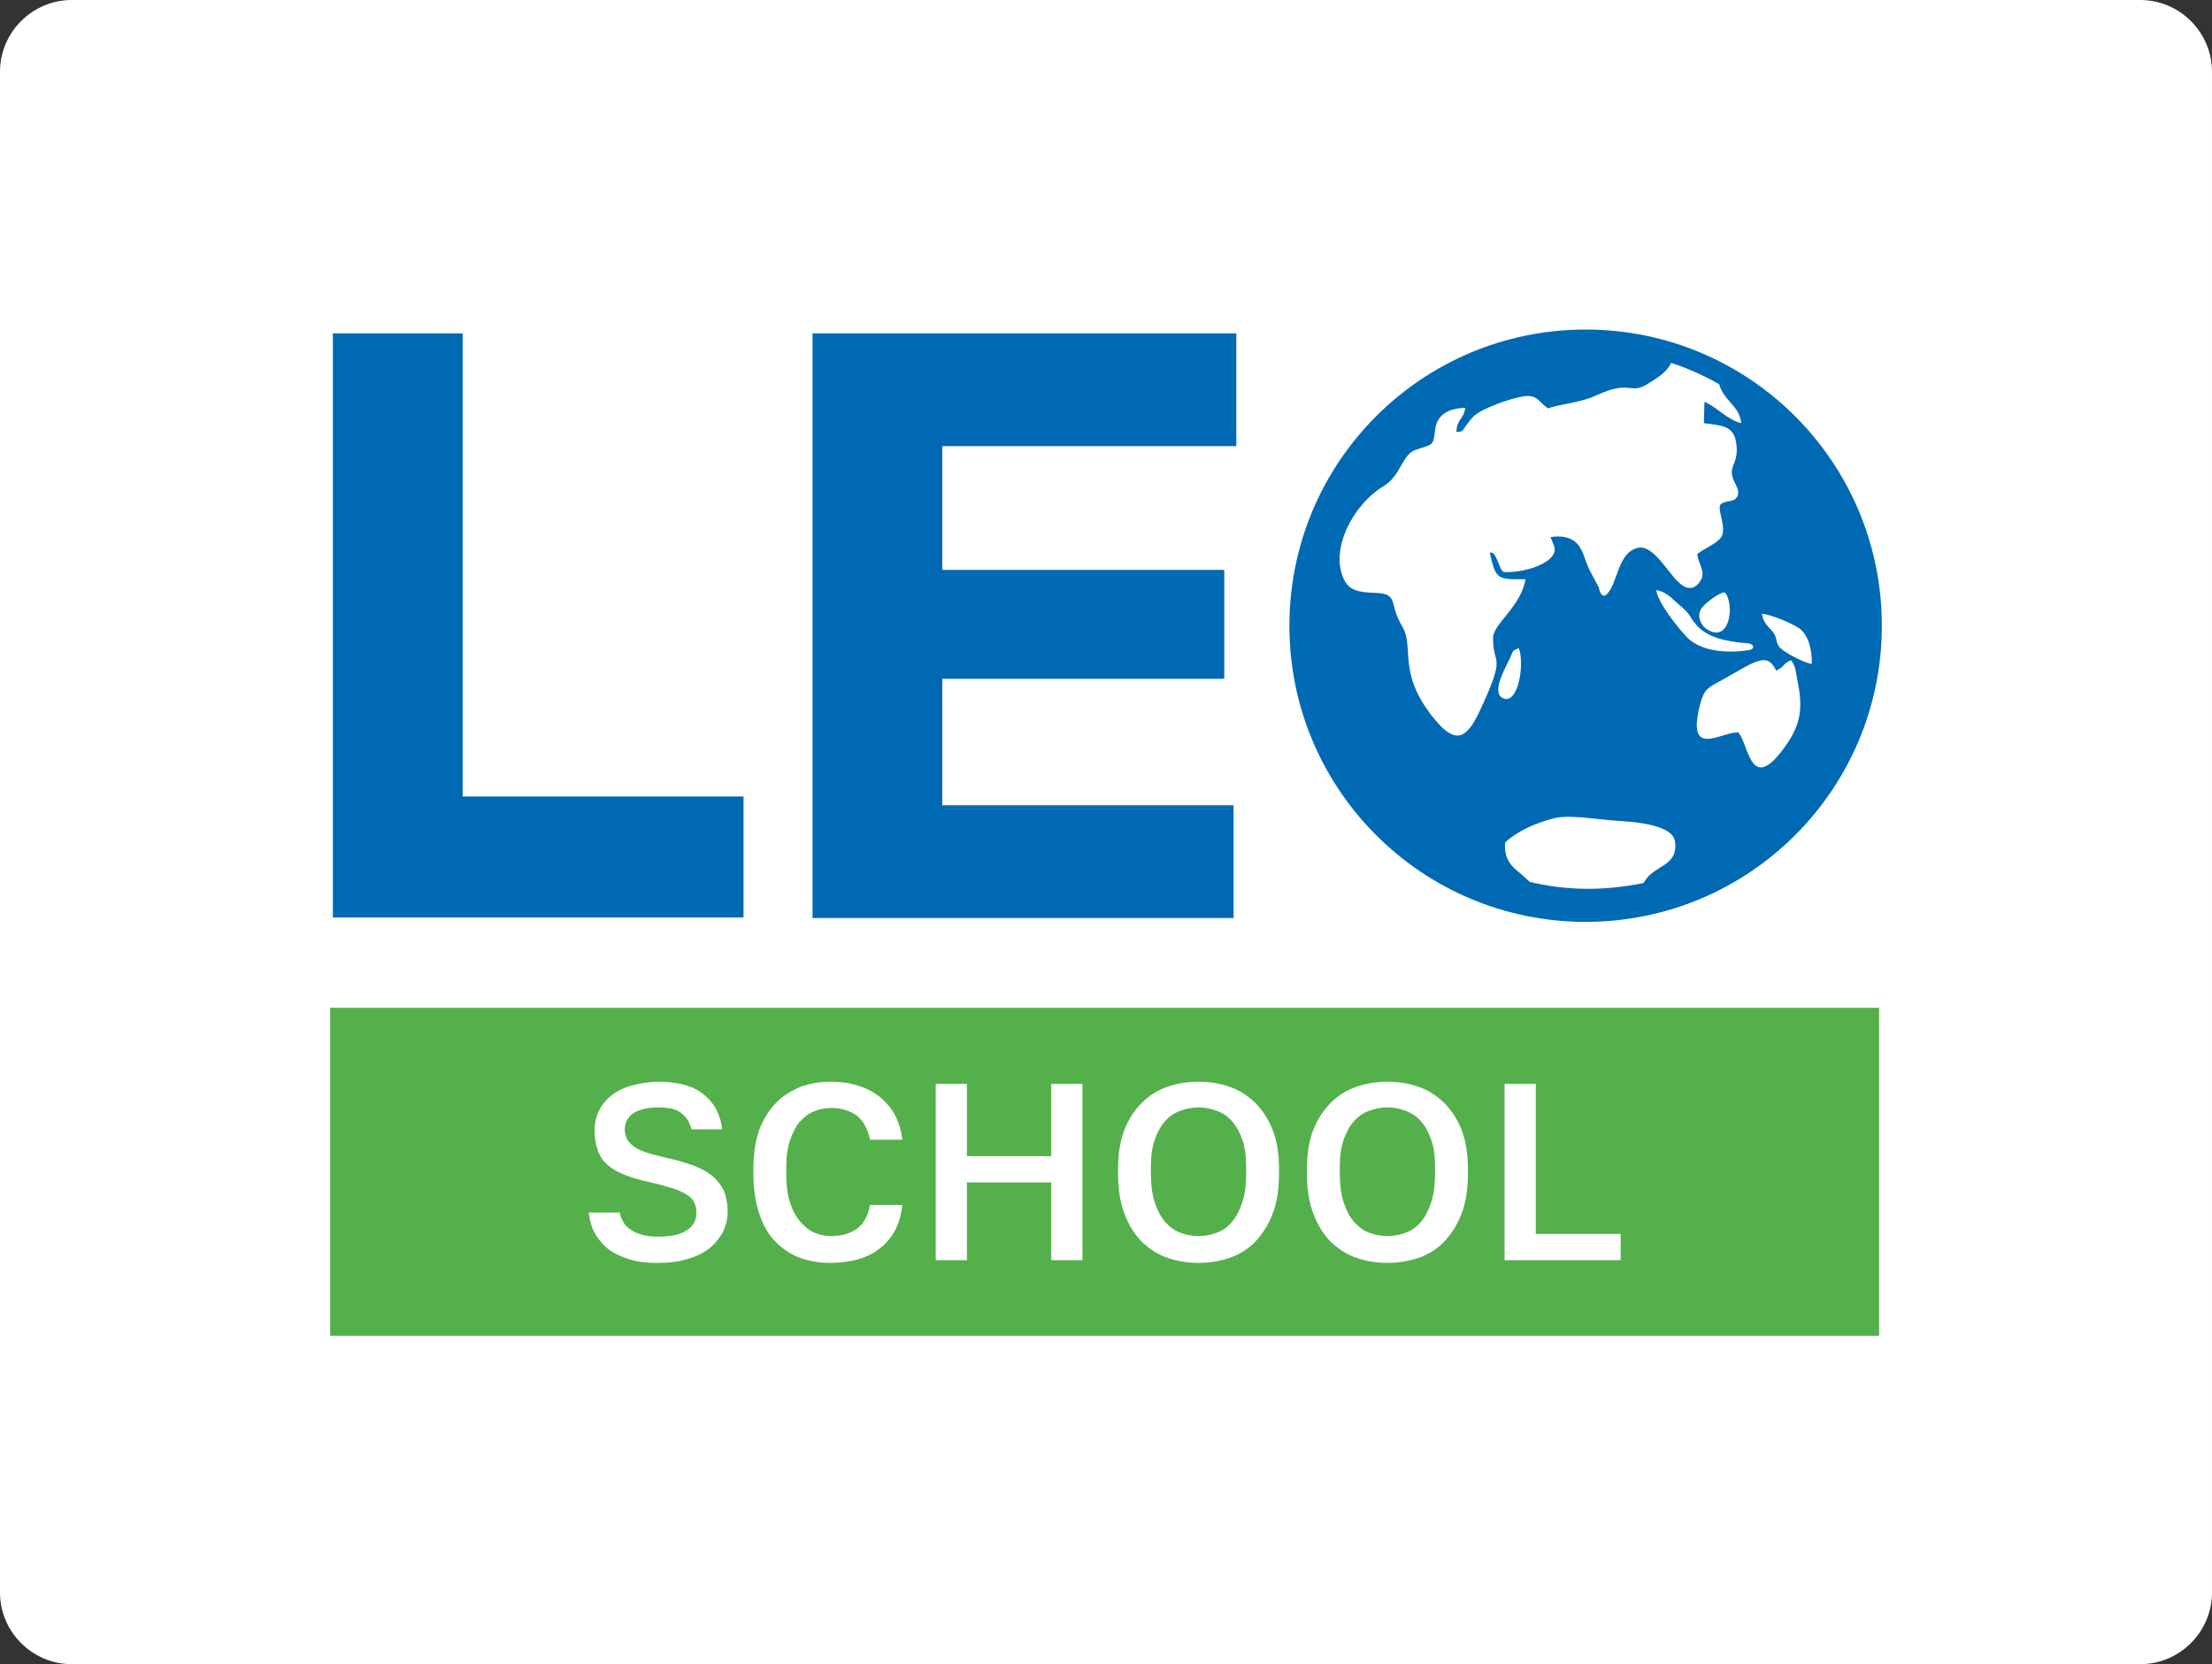
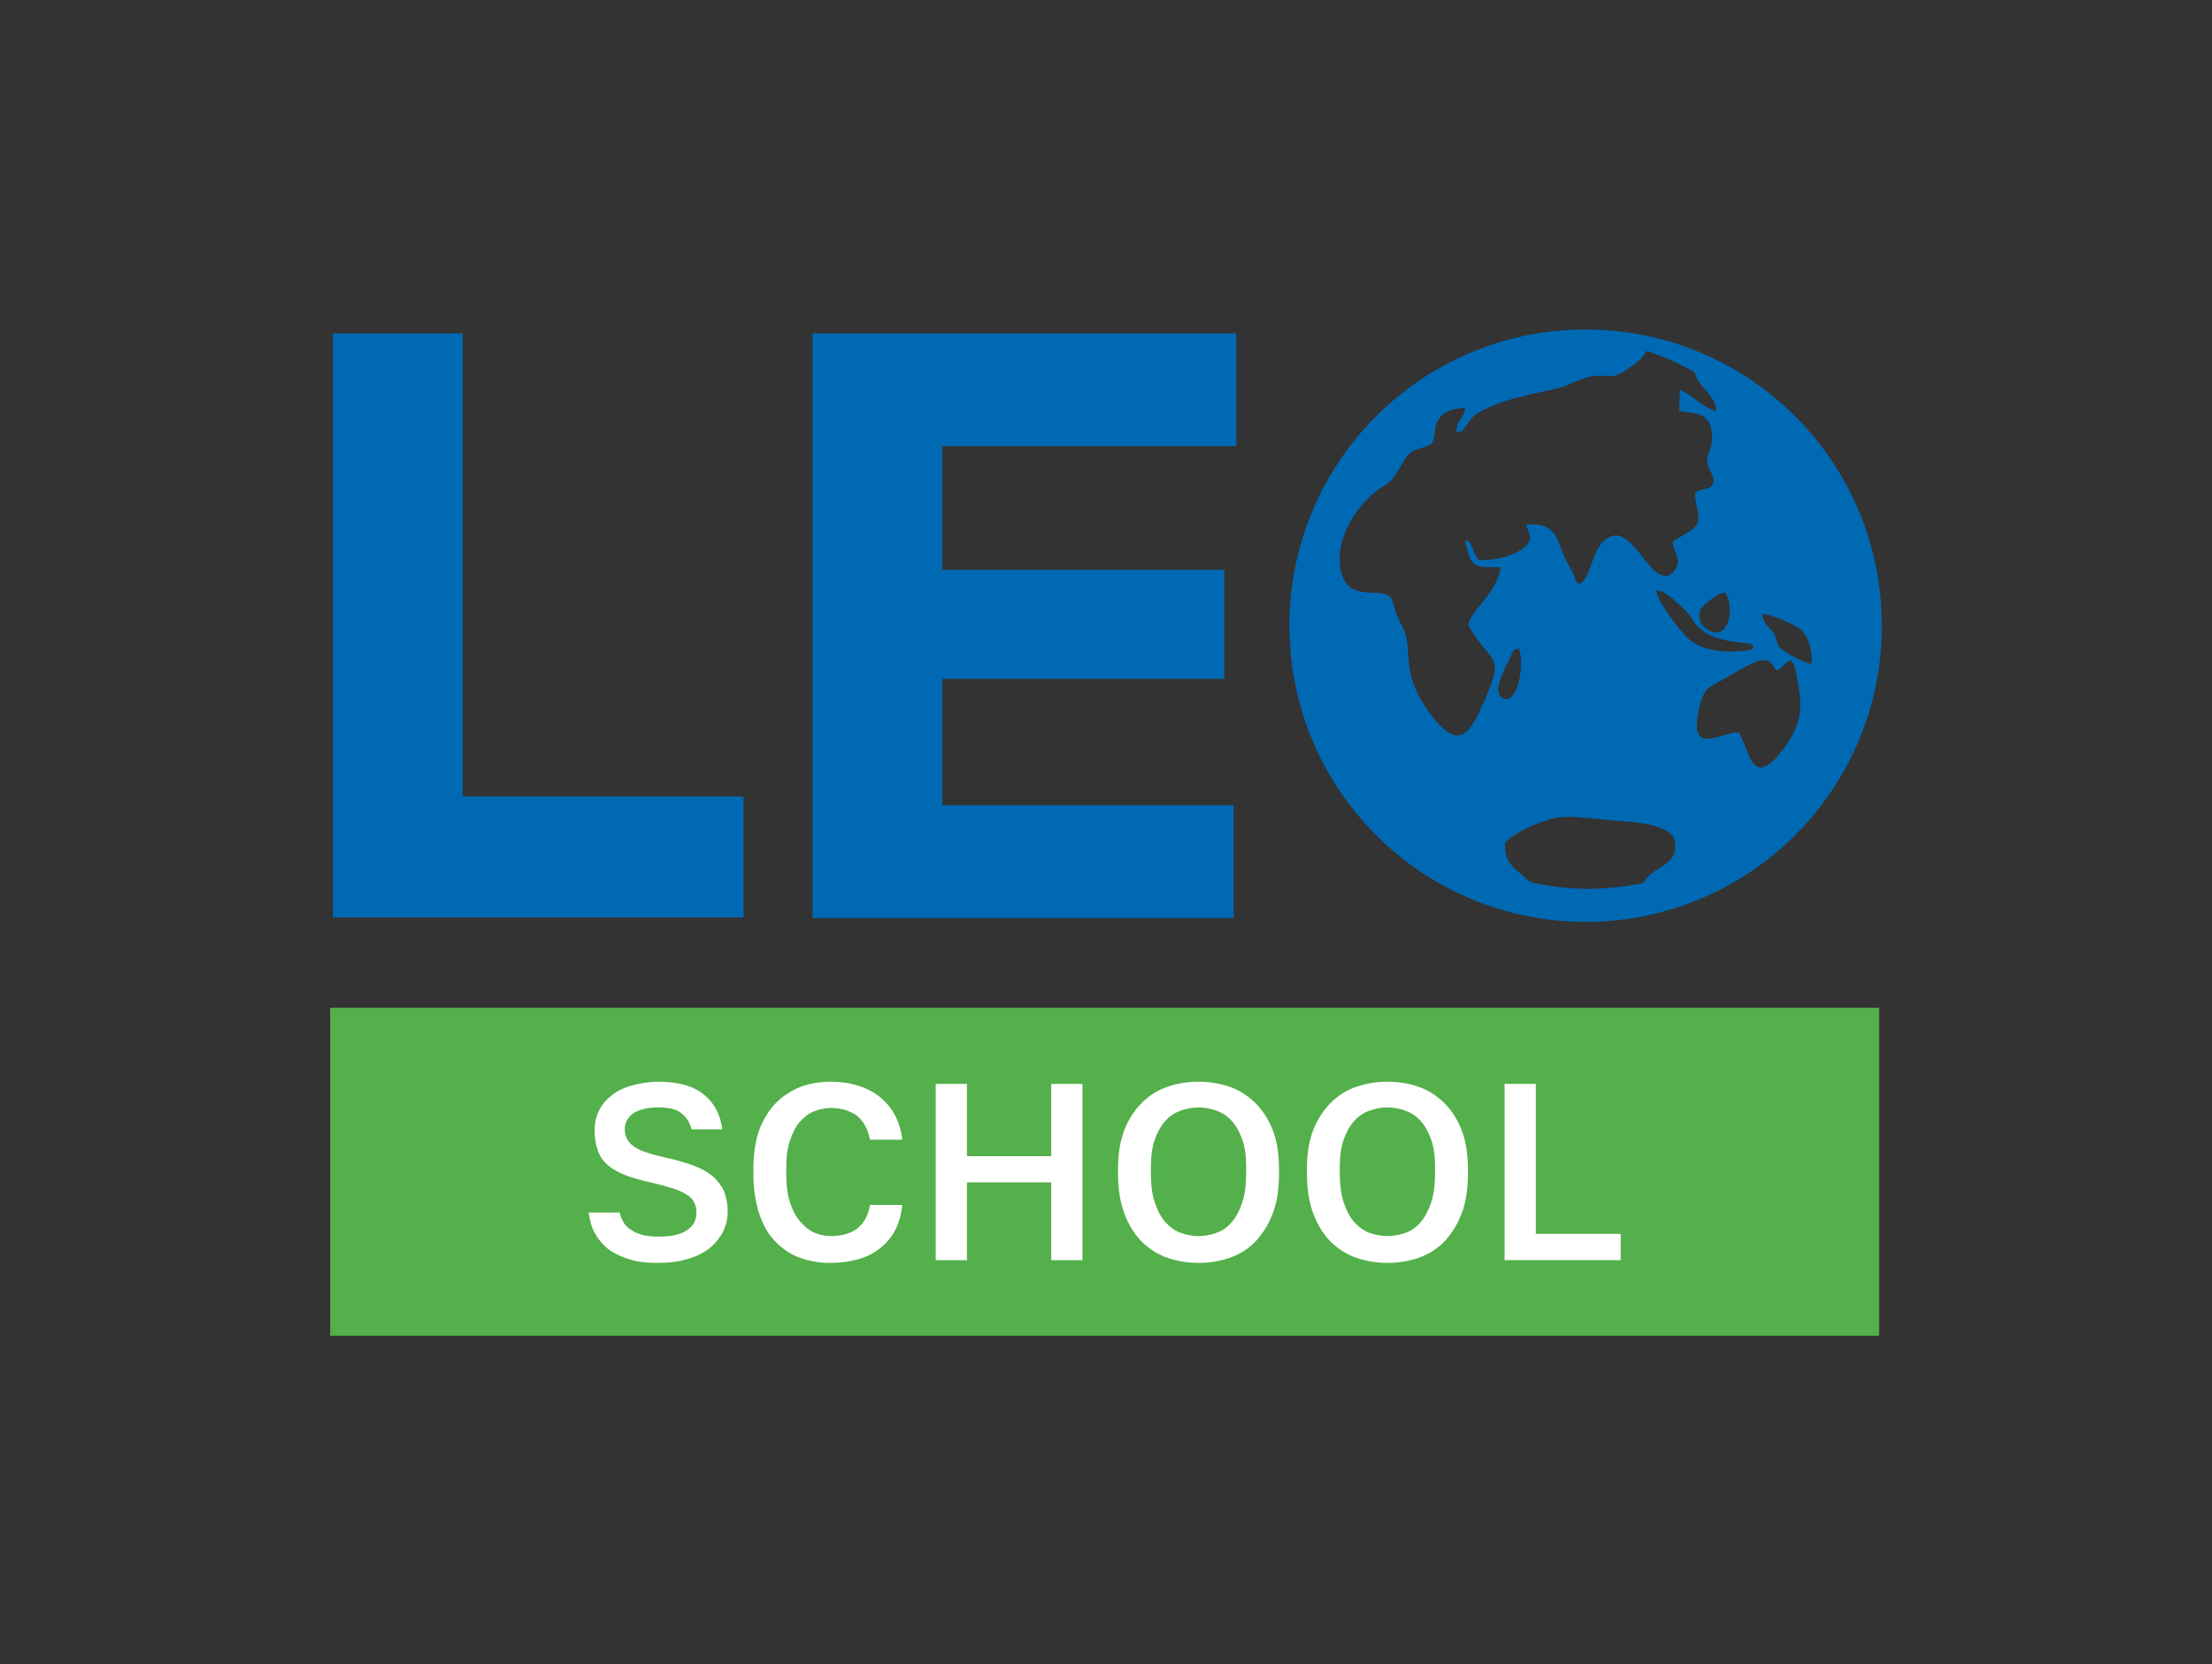
<svg xmlns="http://www.w3.org/2000/svg" version="1.1" id="Layer_1" x="0px" y="0px" viewBox="0 0 404 304" style="enable-background:new 0 0 404 304;" xml:space="preserve">
  <rect x="0" y="0" width="404" height="304" fill="#333333" stroke="none" />
  <style type="text/css"> .st0{fill:#FFFFFF;} .st1{fill:#0069B4;} .st2{fill-rule:evenodd;clip-rule:evenodd;fill:#53B04A;} </style>
  <g>
    <g>
-       <path class="st0" d="M390.9,304H13.1C5.9,304,0,298.1,0,290.9V13.1C0,5.9,5.9,0,13.1,0h377.8c7.2,0,13.1,5.9,13.1,13.1v277.8 C404,298.1,398.1,304,390.9,304z" />
-     </g>
+       </g>
    <g>
      <path class="st1" d="M135.8,145.5v22.1H60.8V60.9h23.7v84.6H135.8z" />
      <path class="st1" d="M148.4,167.7V60.9h77.4v20.6h-53.7v22.6h51.5V124h-51.5v23.1h53.2v20.6H148.4z" />
-       <path class="st1" d="M289.6,60.2c-29.9,0-54.1,24.2-54.1,54.1s24.2,54.1,54.1,54.1s54.1-24.2,54.1-54.1S319.5,60.2,289.6,60.2z M270.3,129.8c-2.6,5.6-4.7,6.1-8.6,1.2c-6.1-7.7-3.7-11.9-5.2-15.8c-0.4-0.9-1-1.7-1.4-2.8c-1-2.9-0.4-4-4-4.1 c-2.7-0.1-4.7-0.3-5.7-2.6c-2.5-5.4,1.7-13.5,7.3-16.9c3.2-1.9,3.3-5.7,5.8-6.6c3.1-1.1,3.3-0.6,3.6-3.6c0.3-2.9,2.5-4,5.5-4.1 c-0.2,2.1-1.5,1.9-1.6,4.4c1.3,0,1.1-0.3,1.8-1.2c0.5-0.7,0.8-1.1,1.4-1.7c1.5-1.4,6.8-3.3,9.1-3.6c2.7-0.4,2.8,1.3,4.5,2.2 c1.5-0.7,5.9-1,8.8-2.4c6.3-2.9,6,0,9.4-2.1c1.9-1.2,3.5-2.2,4.2-3.8c3,0.9,6.8,2.7,8.8,3.9c0.8,3,3.8,4,4,7.1 c-2.5-0.6-4.5-3-6.7-3.9l-0.1,3.9c3.8,0.5,5.8,0.5,6,4.6c0.1,2.3-0.9,3-0.9,4.4c0,1.7,1.7,3,1,4.4c-0.6,1.1-1.7,0.6-2.9,1.3 c-1.1,0.7,1.2,4.5-0.1,6.2c-0.9,1.2-2.9,1.9-4.3,3c0.1,1.7,1.7,3.3,0.5,5c-1.3,1.9-2.8,1.3-4.1,0c-1.9-1.9-4.3-6.2-6.8-6.2 c-4.3,0.5-4,6.8-6.3,8.7c-0.7,0.4-1.1-0.4-1.3-1.4c-0.3-0.5-0.5-1-0.9-1.7c-0.6-1.1-1.2-2.2-1.6-3.5c-0.8-2.3-1.8-4.6-6.3-4 l0.7,1.8c0.7,2.8-5.3,4.8-9.2,4.6c-0.9-0.2-1.4-4.1-2.6-3.5c1.1,4.8,1.3,4.9,6.5,4.8c-0.7,4.9-5.9,8.2-5.9,10.7 C272.6,121.9,275.3,119,270.3,129.8z M312,115.1c-1.4-0.7-2.4-2.9-0.9-4.4c0.8-0.8,2.8-2.4,3.9-2.5 C316.8,110.1,316.1,117.4,312,115.1z M275.7,120.4c0.7-1.4,0.3-1.5,1.7-2c1.1,2.8-0.1,10.6-3,9.1 C272.4,126.4,274.9,122.1,275.7,120.4z M300.2,161.3c-7.4,1.5-14.1,1.4-20.8-0.2c-0.7-0.6-1.7-1.6-2.4-2.1 c-1.5-1.3-2.3-2.7-2.1-5.1c2.1-2,5.4-3.5,8.8-4.4c2.9-0.8,8.6,0.3,12.6,0.5c2.9,0.2,9.1,0.8,9.6,3.6 C306.7,158.4,301.8,158,300.2,161.3z M302.5,107.8c1.9,0.3,2.9,1.6,4.1,2.6c2.5,2.1,1.7,2,3.1,3.6c1.9,2.4,5.5,3.2,9.3,3.5 c0.5,0,1.2,0.2,1.2,0.7c0,0.5-0.9,0.6-1.1,0.6c-0.5,0.1-7.6,1.2-11.1-2.5C306.4,114.6,302.8,110.1,302.5,107.8z M326.3,136 c-6.6,9.5-6.8,0.2-8.8-2.2c-3.1-0.2-9.6,5-7-5.1c0.7-2.8,1.5-3.1,3.7-4.3c6.3-3.5,8.5-5.5,10.2-1.9c1.6-0.7,1.1-1.2,2.7-1.9 c0.9,1.1,0.9,2.3,1.2,3.8C329.3,129.3,328.9,132.2,326.3,136z M325,118.2c-0.9-1.2-0.2-1.6-1.4-3c-0.9-1-1.6-1.6-1.8-3.1 c1.8,0.2,5.3,1.7,6.7,2.6c1.7,1.1,2.5,3.9,2.4,6.6C329.6,121.1,325.8,119.2,325,118.2z" />
+       <path class="st1" d="M289.6,60.2c-29.9,0-54.1,24.2-54.1,54.1s24.2,54.1,54.1,54.1s54.1-24.2,54.1-54.1S319.5,60.2,289.6,60.2z M270.3,129.8c-2.6,5.6-4.7,6.1-8.6,1.2c-6.1-7.7-3.7-11.9-5.2-15.8c-0.4-0.9-1-1.7-1.4-2.8c-1-2.9-0.4-4-4-4.1 c-2.7-0.1-4.7-0.3-5.7-2.6c-2.5-5.4,1.7-13.5,7.3-16.9c3.2-1.9,3.3-5.7,5.8-6.6c3.1-1.1,3.3-0.6,3.6-3.6c0.3-2.9,2.5-4,5.5-4.1 c-0.2,2.1-1.5,1.9-1.6,4.4c1.3,0,1.1-0.3,1.8-1.2c0.5-0.7,0.8-1.1,1.4-1.7c1.5-1.4,6.8-3.3,9.1-3.6c1.5-0.7,5.9-1,8.8-2.4c6.3-2.9,6,0,9.4-2.1c1.9-1.2,3.5-2.2,4.2-3.8c3,0.9,6.8,2.7,8.8,3.9c0.8,3,3.8,4,4,7.1 c-2.5-0.6-4.5-3-6.7-3.9l-0.1,3.9c3.8,0.5,5.8,0.5,6,4.6c0.1,2.3-0.9,3-0.9,4.4c0,1.7,1.7,3,1,4.4c-0.6,1.1-1.7,0.6-2.9,1.3 c-1.1,0.7,1.2,4.5-0.1,6.2c-0.9,1.2-2.9,1.9-4.3,3c0.1,1.7,1.7,3.3,0.5,5c-1.3,1.9-2.8,1.3-4.1,0c-1.9-1.9-4.3-6.2-6.8-6.2 c-4.3,0.5-4,6.8-6.3,8.7c-0.7,0.4-1.1-0.4-1.3-1.4c-0.3-0.5-0.5-1-0.9-1.7c-0.6-1.1-1.2-2.2-1.6-3.5c-0.8-2.3-1.8-4.6-6.3-4 l0.7,1.8c0.7,2.8-5.3,4.8-9.2,4.6c-0.9-0.2-1.4-4.1-2.6-3.5c1.1,4.8,1.3,4.9,6.5,4.8c-0.7,4.9-5.9,8.2-5.9,10.7 C272.6,121.9,275.3,119,270.3,129.8z M312,115.1c-1.4-0.7-2.4-2.9-0.9-4.4c0.8-0.8,2.8-2.4,3.9-2.5 C316.8,110.1,316.1,117.4,312,115.1z M275.7,120.4c0.7-1.4,0.3-1.5,1.7-2c1.1,2.8-0.1,10.6-3,9.1 C272.4,126.4,274.9,122.1,275.7,120.4z M300.2,161.3c-7.4,1.5-14.1,1.4-20.8-0.2c-0.7-0.6-1.7-1.6-2.4-2.1 c-1.5-1.3-2.3-2.7-2.1-5.1c2.1-2,5.4-3.5,8.8-4.4c2.9-0.8,8.6,0.3,12.6,0.5c2.9,0.2,9.1,0.8,9.6,3.6 C306.7,158.4,301.8,158,300.2,161.3z M302.5,107.8c1.9,0.3,2.9,1.6,4.1,2.6c2.5,2.1,1.7,2,3.1,3.6c1.9,2.4,5.5,3.2,9.3,3.5 c0.5,0,1.2,0.2,1.2,0.7c0,0.5-0.9,0.6-1.1,0.6c-0.5,0.1-7.6,1.2-11.1-2.5C306.4,114.6,302.8,110.1,302.5,107.8z M326.3,136 c-6.6,9.5-6.8,0.2-8.8-2.2c-3.1-0.2-9.6,5-7-5.1c0.7-2.8,1.5-3.1,3.7-4.3c6.3-3.5,8.5-5.5,10.2-1.9c1.6-0.7,1.1-1.2,2.7-1.9 c0.9,1.1,0.9,2.3,1.2,3.8C329.3,129.3,328.9,132.2,326.3,136z M325,118.2c-0.9-1.2-0.2-1.6-1.4-3c-0.9-1-1.6-1.6-1.8-3.1 c1.8,0.2,5.3,1.7,6.7,2.6c1.7,1.1,2.5,3.9,2.4,6.6C329.6,121.1,325.8,119.2,325,118.2z" />
    </g>
    <rect x="60.3" y="184.1" class="st2" width="282.9" height="59.9" />
    <g>
      <path class="st0" d="M120.1,230.7c-2,0-3.8-0.2-5.3-0.7c-1.5-0.5-2.8-1.1-3.8-1.9c-1-0.8-1.8-1.8-2.4-2.9 c-0.6-1.1-0.9-2.4-1.1-3.7h5.7c0.1,0.7,0.4,1.3,0.7,1.8c0.3,0.6,0.8,1,1.4,1.4c0.6,0.4,1.3,0.7,2.1,0.9c0.8,0.2,1.8,0.3,2.9,0.3 c2.3,0,4.1-0.4,5.2-1.2c1.2-0.8,1.7-1.9,1.7-3.2c0-0.8-0.2-1.5-0.5-2c-0.3-0.6-0.8-1-1.5-1.4c-0.7-0.4-1.5-0.8-2.6-1.1 c-1.1-0.3-2.3-0.7-3.8-1c-1.7-0.4-3.2-0.8-4.5-1.3c-1.3-0.5-2.4-1.1-3.2-1.8c-0.9-0.7-1.5-1.6-1.9-2.7c-0.4-1.1-0.6-2.3-0.6-3.8 c0-1.3,0.3-2.5,0.8-3.5c0.5-1.1,1.3-2,2.3-2.8c1-0.8,2.2-1.4,3.7-1.8c1.5-0.4,3.1-0.7,4.9-0.7c1.8,0,3.4,0.2,4.8,0.6 c1.4,0.4,2.6,1,3.5,1.8c1,0.8,1.7,1.7,2.3,2.8c0.5,1.1,0.9,2.3,1,3.5h-5.6c-0.3-1.2-0.9-2.2-1.8-2.9c-0.9-0.8-2.3-1.1-4.3-1.1 c-2,0-3.5,0.4-4.6,1.1c-1,0.8-1.5,1.7-1.5,2.9c0,0.7,0.2,1.4,0.5,1.9c0.3,0.5,0.8,1,1.4,1.4c0.6,0.4,1.4,0.7,2.3,1 c0.9,0.3,2.1,0.6,3.4,0.9c1.9,0.4,3.5,0.9,4.9,1.4c1.4,0.5,2.6,1.2,3.5,1.9c0.9,0.8,1.6,1.7,2.1,2.7c0.4,1.1,0.7,2.3,0.7,3.8 c0,1.4-0.3,2.6-0.9,3.8c-0.6,1.1-1.4,2.1-2.5,3c-1.1,0.8-2.4,1.5-4,1.9C123.9,230.5,122.1,230.7,120.1,230.7z" />
      <path class="st0" d="M151.6,230.7c-1.9,0-3.7-0.3-5.4-0.9c-1.7-0.6-3.2-1.6-4.5-2.9c-1.3-1.3-2.3-3-3-5.1s-1.1-4.5-1.1-7.4v-0.9 c0-2.8,0.4-5.2,1.1-7.2c0.8-2,1.8-3.6,3.1-4.9c1.3-1.3,2.8-2.2,4.5-2.9c1.7-0.6,3.5-0.9,5.4-0.9c1.8,0,3.4,0.2,4.9,0.7 c1.5,0.4,2.8,1.1,4,2c1.1,0.9,2.1,2,2.8,3.3c0.7,1.3,1.2,2.9,1.4,4.6h-5.9c-0.4-2-1.2-3.4-2.4-4.4c-1.3-0.9-2.8-1.4-4.7-1.4 c-1.1,0-2.1,0.2-3.1,0.6c-1,0.4-1.8,1-2.6,1.9c-0.8,0.9-1.3,2-1.8,3.4s-0.7,3.1-0.7,5.1v0.9c0,2.1,0.2,3.9,0.7,5.4 c0.5,1.5,1.1,2.6,1.9,3.5c0.8,0.9,1.6,1.6,2.6,2c1,0.4,1.9,0.6,2.9,0.6c2.1,0,3.8-0.5,5-1.5c1.2-1,1.9-2.4,2.2-4.2h5.9 c-0.2,1.9-0.7,3.5-1.4,4.8c-0.7,1.3-1.7,2.4-2.9,3.3c-1.2,0.9-2.5,1.5-4,1.9C154.9,230.5,153.3,230.7,151.6,230.7z" />
      <path class="st0" d="M170.9,230.2V198h5.7v13.2h15.4V198h5.7v32.2h-5.7V216h-15.4v14.2H170.9z" />
      <path class="st0" d="M218.9,230.7c-1.9,0-3.8-0.3-5.6-0.9c-1.8-0.6-3.3-1.6-4.7-2.9c-1.3-1.3-2.4-3-3.2-5.1 c-0.8-2.1-1.2-4.5-1.2-7.4v-0.9c0-2.8,0.4-5.2,1.2-7.2c0.8-2,1.9-3.6,3.2-4.9c1.3-1.3,2.9-2.3,4.7-2.9c1.8-0.6,3.6-0.9,5.6-0.9 c1.9,0,3.8,0.3,5.6,0.9c1.8,0.6,3.3,1.6,4.7,2.9c1.3,1.3,2.4,2.9,3.2,4.9c0.8,2,1.2,4.4,1.2,7.2v0.9c0,2.9-0.4,5.4-1.2,7.4 c-0.8,2.1-1.9,3.7-3.2,5.1c-1.3,1.3-2.9,2.3-4.7,2.9C222.7,230.4,220.9,230.7,218.9,230.7z M218.9,225.8c1.1,0,2.2-0.2,3.3-0.6 c1.1-0.4,2-1,2.8-2c0.8-0.9,1.4-2.1,1.9-3.6c0.5-1.5,0.7-3.3,0.7-5.4v-0.9c0-2-0.2-3.7-0.7-5.1c-0.5-1.4-1.1-2.5-1.9-3.4 c-0.8-0.9-1.7-1.5-2.8-1.9c-1.1-0.4-2.2-0.6-3.3-0.6c-1.1,0-2.2,0.2-3.3,0.6c-1.1,0.4-2,1-2.8,1.9c-0.8,0.9-1.4,2-1.9,3.4 c-0.5,1.4-0.7,3.1-0.7,5.1v0.9c0,2.1,0.2,3.9,0.7,5.4c0.5,1.5,1.1,2.7,1.9,3.6c0.8,0.9,1.7,1.6,2.8,2 C216.7,225.6,217.8,225.8,218.9,225.8z" />
      <path class="st0" d="M253.4,230.7c-1.9,0-3.8-0.3-5.6-0.9c-1.8-0.6-3.3-1.6-4.7-2.9c-1.3-1.3-2.4-3-3.2-5.1 c-0.8-2.1-1.2-4.5-1.2-7.4v-0.9c0-2.8,0.4-5.2,1.2-7.2c0.8-2,1.9-3.6,3.2-4.9c1.3-1.3,2.9-2.3,4.7-2.9c1.8-0.6,3.6-0.9,5.6-0.9 s3.8,0.3,5.6,0.9c1.8,0.6,3.3,1.6,4.7,2.9c1.3,1.3,2.4,2.9,3.2,4.9c0.8,2,1.2,4.4,1.2,7.2v0.9c0,2.9-0.4,5.4-1.2,7.4 c-0.8,2.1-1.9,3.7-3.2,5.1c-1.3,1.3-2.9,2.3-4.7,2.9C257.2,230.4,255.3,230.7,253.4,230.7z M253.4,225.8c1.1,0,2.2-0.2,3.3-0.6 c1.1-0.4,2-1,2.8-2c0.8-0.9,1.4-2.1,1.9-3.6c0.5-1.5,0.7-3.3,0.7-5.4v-0.9c0-2-0.2-3.7-0.7-5.1c-0.5-1.4-1.1-2.5-1.9-3.4 c-0.8-0.9-1.7-1.5-2.8-1.9c-1.1-0.4-2.2-0.6-3.3-0.6c-1.1,0-2.2,0.2-3.3,0.6c-1.1,0.4-2,1-2.8,1.9c-0.8,0.9-1.4,2-1.9,3.4 c-0.5,1.4-0.7,3.1-0.7,5.1v0.9c0,2.1,0.2,3.9,0.7,5.4c0.5,1.5,1.1,2.7,1.9,3.6c0.8,0.9,1.7,1.6,2.8,2 C251.2,225.6,252.3,225.8,253.4,225.8z" />
      <path class="st0" d="M274.8,230.2V198h5.7v27.4h15.5v4.8H274.8z" />
    </g>
  </g>
</svg>